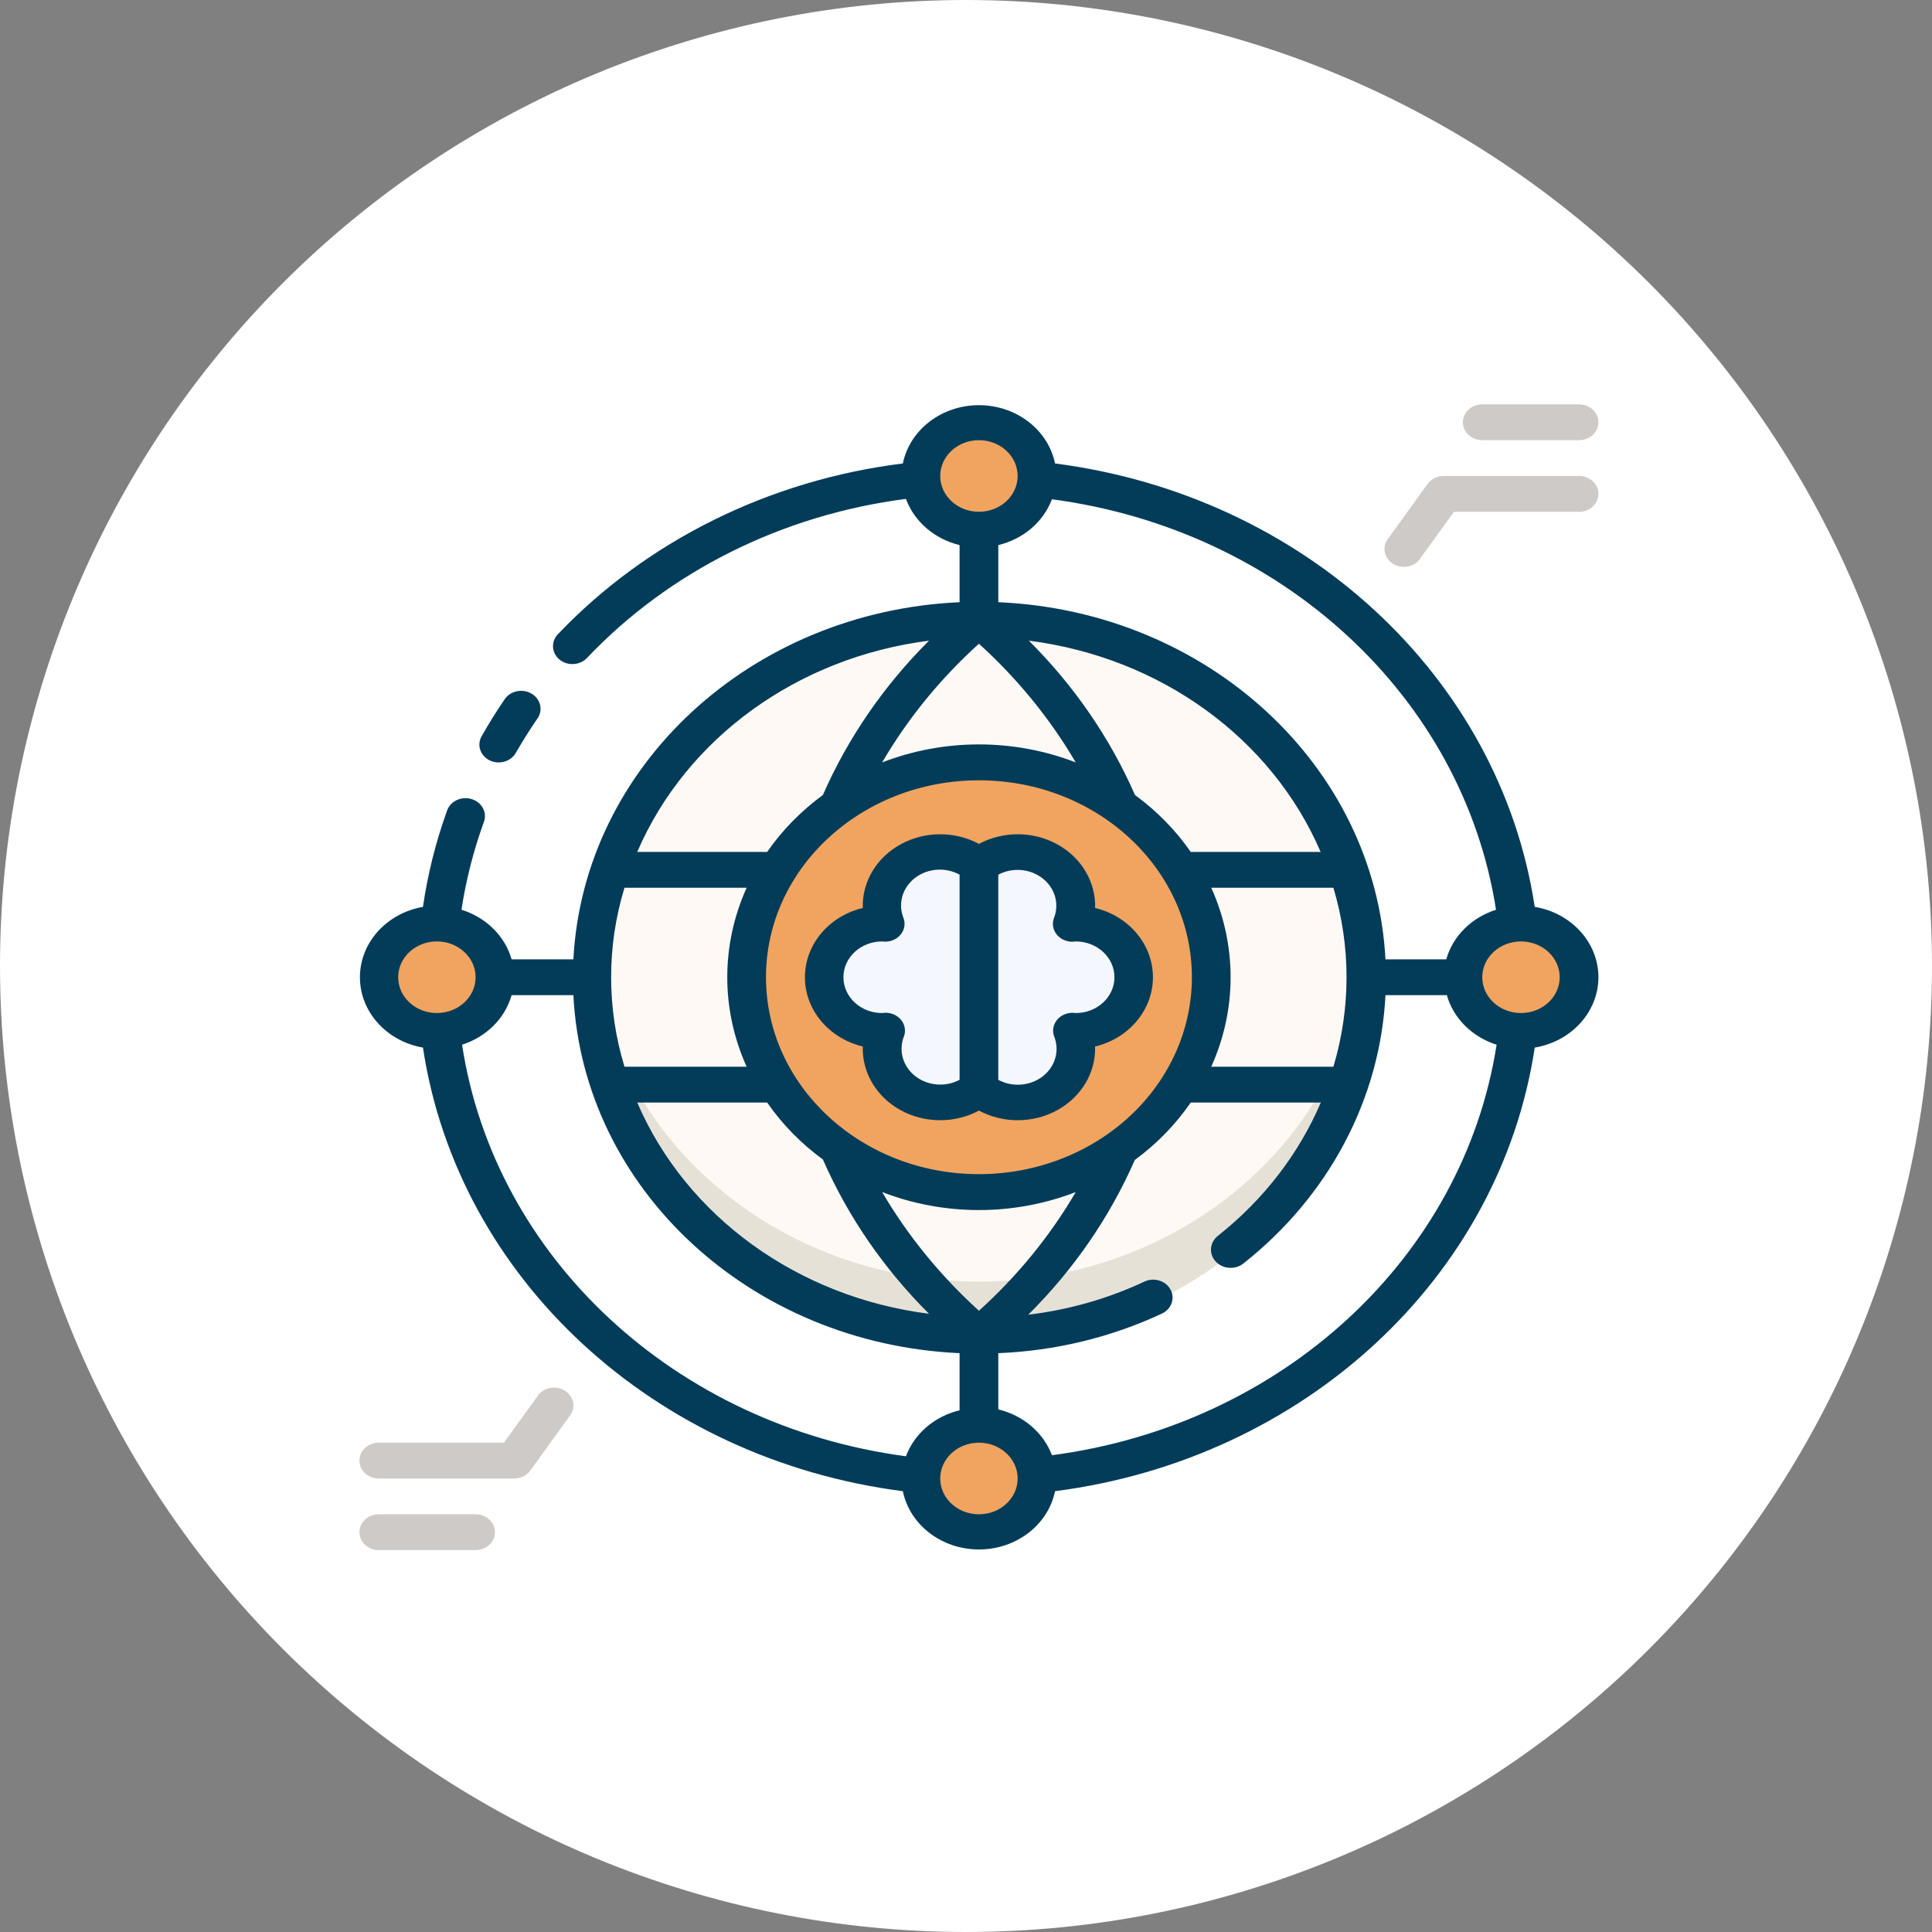
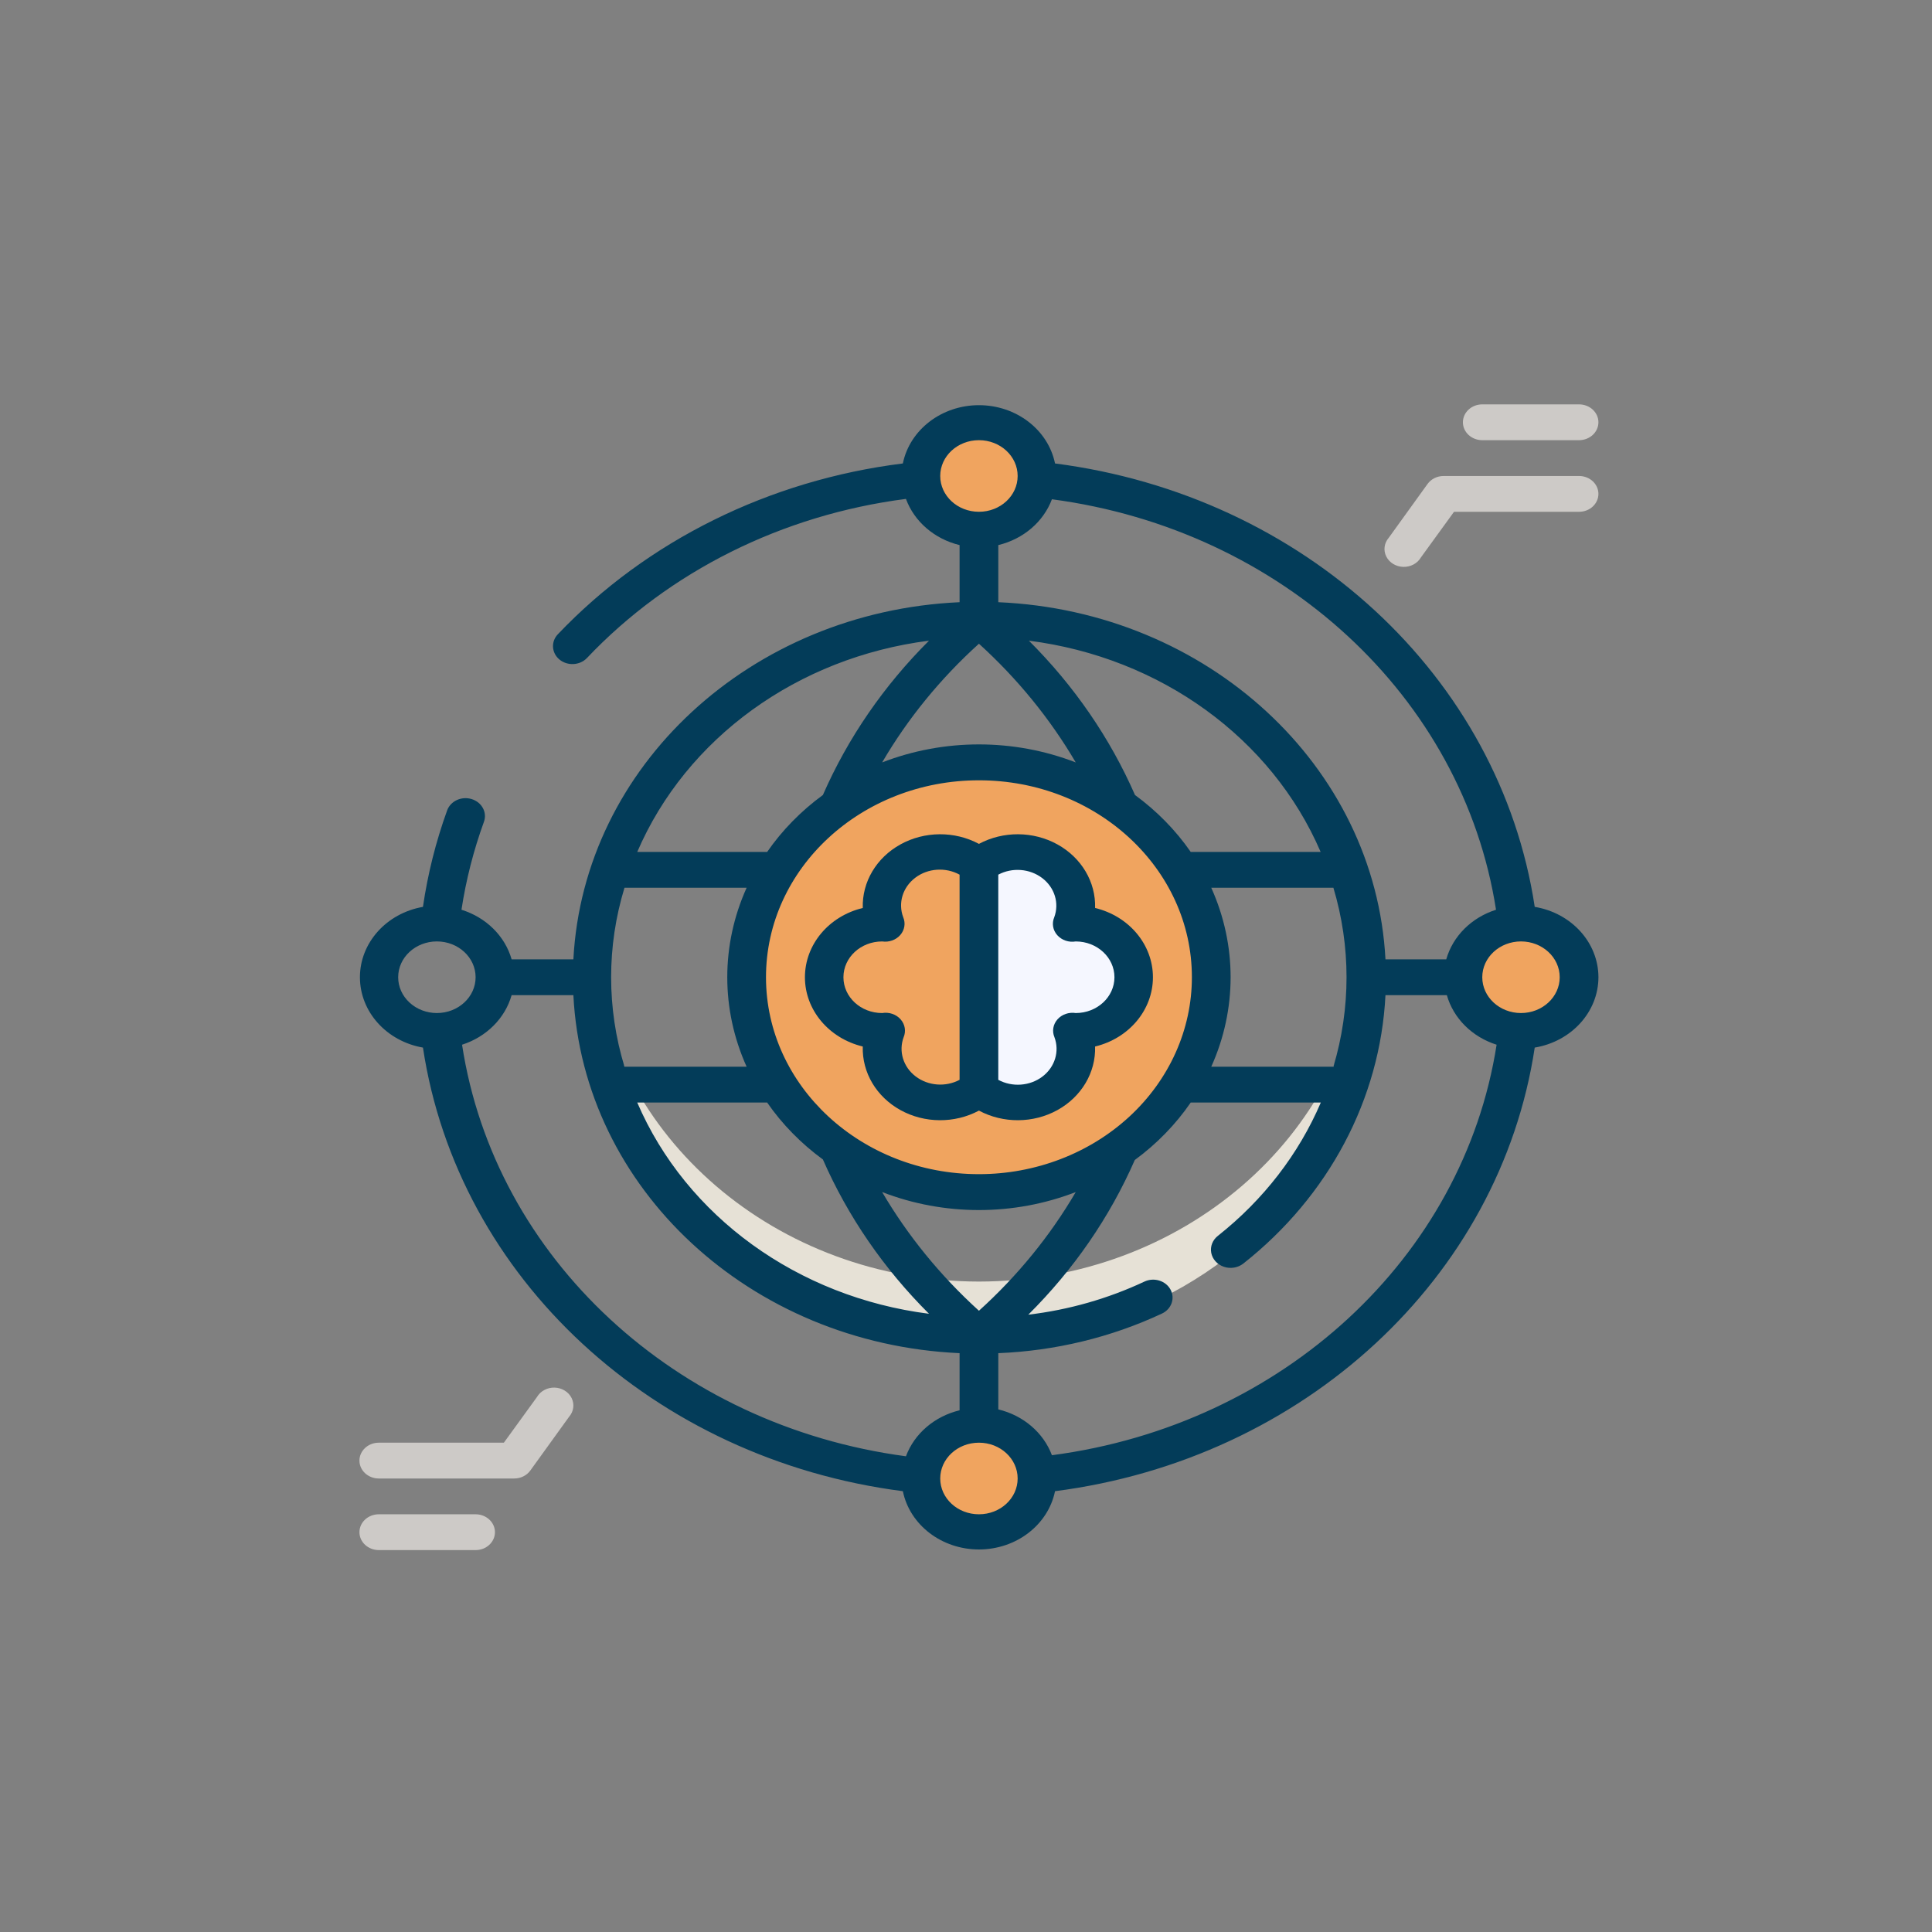
<svg xmlns="http://www.w3.org/2000/svg" width="86" height="86">
  <rect width="100%" height="100%" fill="#808080" stroke="none" />
-   <path fill="white" d="M86 43Q86 44.056 85.948 45.11Q85.896 46.164 85.793 47.215Q85.689 48.265 85.535 49.309Q85.38 50.354 85.174 51.389Q84.968 52.424 84.711 53.448Q84.455 54.472 84.148 55.482Q83.842 56.492 83.486 57.486Q83.131 58.48 82.727 59.455Q82.323 60.431 81.872 61.385Q81.42 62.339 80.923 63.27Q80.425 64.201 79.882 65.106Q79.34 66.012 78.753 66.89Q78.167 67.767 77.538 68.615Q76.909 69.463 76.239 70.279Q75.57 71.095 74.861 71.877Q74.152 72.659 73.406 73.406Q72.659 74.152 71.877 74.861Q71.095 75.57 70.279 76.239Q69.463 76.909 68.615 77.538Q67.767 78.167 66.89 78.753Q66.012 79.34 65.106 79.882Q64.201 80.425 63.27 80.923Q62.339 81.42 61.385 81.872Q60.431 82.323 59.455 82.727Q58.48 83.131 57.486 83.486Q56.492 83.842 55.482 84.148Q54.472 84.455 53.448 84.711Q52.424 84.968 51.389 85.174Q50.354 85.38 49.309 85.535Q48.265 85.689 47.215 85.793Q46.164 85.896 45.11 85.948Q44.056 86 43 86Q41.944 86 40.89 85.948Q39.836 85.896 38.785 85.793Q37.735 85.689 36.691 85.535Q35.646 85.38 34.611 85.174Q33.576 84.968 32.552 84.711Q31.528 84.455 30.518 84.148Q29.508 83.842 28.514 83.486Q27.52 83.131 26.545 82.727Q25.569 82.323 24.615 81.872Q23.661 81.42 22.73 80.923Q21.799 80.425 20.894 79.882Q19.988 79.34 19.11 78.753Q18.233 78.167 17.385 77.538Q16.537 76.909 15.721 76.239Q14.905 75.57 14.123 74.861Q13.341 74.152 12.594 73.406Q11.848 72.659 11.139 71.877Q10.43 71.095 9.761 70.279Q9.091 69.463 8.462 68.615Q7.833 67.767 7.247 66.89Q6.66 66.012 6.118 65.106Q5.575 64.201 5.077 63.27Q4.58 62.339 4.128 61.385Q3.677 60.431 3.273 59.455Q2.869 58.48 2.514 57.486Q2.158 56.492 1.852 55.482Q1.545 54.472 1.289 53.448Q1.032 52.424 0.826 51.389Q0.62 50.354 0.465 49.309Q0.311 48.265 0.207 47.215Q0.104 46.164 0.052 45.11Q0 44.056 0 43Q0 41.944 0.052 40.89Q0.104 39.836 0.207 38.785Q0.311 37.735 0.465 36.691Q0.62 35.646 0.826 34.611Q1.032 33.576 1.289 32.552Q1.545 31.528 1.852 30.518Q2.158 29.508 2.514 28.514Q2.869 27.52 3.273 26.545Q3.677 25.569 4.128 24.615Q4.58 23.661 5.077 22.73Q5.575 21.799 6.118 20.894Q6.66 19.988 7.247 19.11Q7.833 18.233 8.462 17.385Q9.091 16.537 9.761 15.721Q10.43 14.905 11.139 14.123Q11.848 13.341 12.594 12.594Q13.341 11.848 14.123 11.139Q14.905 10.43 15.721 9.761Q16.537 9.091 17.385 8.462Q18.233 7.833 19.11 7.247Q19.988 6.66 20.894 6.118Q21.799 5.575 22.73 5.077Q23.661 4.58 24.615 4.128Q25.569 3.677 26.545 3.273Q27.52 2.869 28.514 2.514Q29.508 2.158 30.518 1.852Q31.528 1.545 32.552 1.289Q33.576 1.032 34.611 0.826Q35.646 0.62 36.691 0.465Q37.735 0.311 38.785 0.207Q39.836 0.104 40.89 0.052Q41.944 0 43 0Q44.056 0 45.11 0.052Q46.164 0.104 47.215 0.207Q48.265 0.311 49.309 0.465Q50.354 0.62 51.389 0.826Q52.424 1.032 53.448 1.289Q54.472 1.545 55.482 1.852Q56.492 2.158 57.486 2.514Q58.48 2.869 59.455 3.273Q60.431 3.677 61.385 4.128Q62.339 4.58 63.27 5.077Q64.201 5.575 65.106 6.118Q66.012 6.66 66.89 7.247Q67.767 7.833 68.615 8.462Q69.463 9.091 70.279 9.761Q71.095 10.43 71.877 11.139Q72.659 11.848 73.406 12.594Q74.152 13.341 74.861 14.123Q75.57 14.905 76.239 15.721Q76.909 16.537 77.538 17.385Q78.167 18.233 78.753 19.11Q79.34 19.988 79.882 20.894Q80.425 21.799 80.923 22.73Q81.42 23.661 81.872 24.615Q82.323 25.569 82.727 26.545Q83.131 27.52 83.486 28.514Q83.842 29.508 84.148 30.518Q84.455 31.528 84.711 32.552Q84.968 33.576 85.174 34.611Q85.38 35.646 85.535 36.691Q85.689 37.735 85.793 38.785Q85.896 39.836 85.948 40.89Q86 41.944 86 43Z" />
-   <path fill="#FFF9F5" transform="translate(26.341 27.562)" d="M34.469 15.938Q34.469 16.329 34.449 16.72Q34.428 17.11 34.386 17.5Q34.345 17.889 34.283 18.276Q34.221 18.663 34.138 19.047Q34.056 19.43 33.953 19.81Q33.85 20.19 33.727 20.564Q33.605 20.938 33.462 21.307Q33.319 21.675 33.158 22.037Q32.996 22.398 32.815 22.752Q32.634 23.105 32.434 23.45Q32.235 23.795 32.017 24.131Q31.8 24.467 31.565 24.792Q31.33 25.117 31.078 25.431Q30.826 25.746 30.557 26.048Q30.289 26.351 30.005 26.64Q29.721 26.93 29.422 27.207Q29.122 27.484 28.809 27.746Q28.495 28.009 28.168 28.257Q27.841 28.506 27.501 28.739Q27.162 28.972 26.81 29.189Q26.458 29.406 26.095 29.608Q25.732 29.809 25.359 29.993Q24.986 30.178 24.604 30.345Q24.221 30.512 23.83 30.662Q23.439 30.812 23.041 30.943Q22.643 31.075 22.238 31.189Q21.833 31.302 21.422 31.397Q21.012 31.492 20.597 31.569Q20.182 31.645 19.764 31.703Q19.345 31.76 18.924 31.798Q18.503 31.837 18.08 31.856Q17.658 31.875 17.235 31.875Q16.812 31.875 16.389 31.856Q15.966 31.837 15.545 31.798Q15.124 31.76 14.706 31.702Q14.287 31.645 13.872 31.569Q13.457 31.492 13.047 31.397Q12.637 31.302 12.232 31.189Q11.827 31.075 11.429 30.943Q11.03 30.812 10.639 30.662Q10.248 30.512 9.866 30.345Q9.483 30.178 9.11 29.993Q8.737 29.809 8.374 29.608Q8.011 29.406 7.66 29.189Q7.308 28.972 6.968 28.739Q6.628 28.506 6.301 28.257Q5.974 28.009 5.661 27.746Q5.347 27.484 5.048 27.207Q4.749 26.93 4.465 26.64Q4.181 26.351 3.912 26.048Q3.644 25.746 3.392 25.431Q3.14 25.117 2.905 24.792Q2.67 24.467 2.452 24.131Q2.234 23.795 2.035 23.45Q1.836 23.105 1.655 22.752Q1.474 22.398 1.312 22.037Q1.15 21.675 1.007 21.307Q0.865 20.938 0.742 20.564Q0.619 20.19 0.517 19.81Q0.414 19.43 0.331 19.047Q0.249 18.663 0.187 18.276Q0.124 17.889 0.083 17.5Q0.042 17.11 0.021 16.72Q0 16.329 0 15.938Q0 15.546 0.021 15.155Q0.042 14.765 0.083 14.375Q0.124 13.986 0.187 13.599Q0.249 13.212 0.331 12.828Q0.414 12.445 0.517 12.065Q0.619 11.685 0.742 11.311Q0.865 10.937 1.007 10.568Q1.15 10.2 1.312 9.838Q1.474 9.477 1.655 9.123Q1.836 8.77 2.035 8.425Q2.234 8.08 2.452 7.744Q2.67 7.408 2.905 7.083Q3.14 6.758 3.392 6.444Q3.644 6.129 3.912 5.827Q4.181 5.524 4.465 5.235Q4.749 4.945 5.048 4.668Q5.347 4.391 5.661 4.129Q5.974 3.866 6.301 3.618Q6.628 3.369 6.968 3.136Q7.308 2.903 7.66 2.686Q8.011 2.469 8.374 2.267Q8.737 2.066 9.11 1.882Q9.483 1.697 9.866 1.53Q10.248 1.363 10.639 1.213Q11.03 1.063 11.429 0.932Q11.827 0.8 12.232 0.686Q12.637 0.573 13.047 0.478Q13.457 0.383 13.872 0.306Q14.287 0.23 14.706 0.172Q15.124 0.115 15.545 0.077Q15.966 0.038 16.389 0.019Q16.812 0 17.235 0Q17.658 0 18.08 0.019Q18.503 0.038 18.924 0.077Q19.345 0.115 19.764 0.172Q20.182 0.23 20.597 0.306Q21.012 0.383 21.422 0.478Q21.833 0.573 22.238 0.686Q22.643 0.8 23.041 0.932Q23.439 1.063 23.83 1.213Q24.221 1.363 24.604 1.53Q24.986 1.697 25.359 1.882Q25.732 2.066 26.095 2.267Q26.458 2.469 26.81 2.686Q27.162 2.903 27.501 3.136Q27.841 3.369 28.168 3.618Q28.495 3.866 28.809 4.129Q29.122 4.391 29.422 4.668Q29.721 4.945 30.005 5.235Q30.289 5.524 30.557 5.827Q30.826 6.129 31.078 6.444Q31.33 6.758 31.565 7.083Q31.8 7.408 32.017 7.744Q32.235 8.08 32.434 8.425Q32.634 8.77 32.815 9.123Q32.996 9.477 33.158 9.838Q33.319 10.2 33.462 10.568Q33.605 10.937 33.727 11.311Q33.85 11.685 33.953 12.065Q34.056 12.445 34.138 12.828Q34.221 13.212 34.283 13.599Q34.345 13.986 34.386 14.375Q34.428 14.765 34.449 15.155Q34.469 15.546 34.469 15.938Z" />
  <path fill="#E6E1D6" transform="translate(26.341 42.305)" d="M17.235 14.742C8.226 14.732 0.745 8.308 0.069 0C-0.514 6.011 2.624 11.811 8.176 14.983C13.728 18.155 20.742 18.155 26.294 14.983C31.846 11.811 34.984 6.011 34.401 0C33.725 8.308 26.244 14.732 17.235 14.742Z" />
  <path fill="#F0A45F" transform="translate(33.235 33.938)" d="M20.682 9.562Q20.682 9.797 20.669 10.032Q20.657 10.266 20.632 10.5Q20.607 10.733 20.57 10.966Q20.533 11.198 20.483 11.428Q20.433 11.658 20.372 11.886Q20.31 12.114 20.236 12.338Q20.163 12.563 20.077 12.784Q19.992 13.005 19.895 13.222Q19.797 13.439 19.689 13.651Q19.58 13.863 19.461 14.07Q19.341 14.277 19.21 14.479Q19.08 14.68 18.939 14.875Q18.798 15.07 18.647 15.259Q18.495 15.447 18.334 15.629Q18.173 15.81 18.003 15.984Q17.832 16.158 17.653 16.324Q17.473 16.49 17.285 16.648Q17.097 16.805 16.901 16.954Q16.705 17.103 16.501 17.243Q16.297 17.383 16.086 17.513Q15.875 17.644 15.657 17.765Q15.439 17.885 15.215 17.996Q14.992 18.107 14.762 18.207Q14.533 18.307 14.298 18.397Q14.064 18.487 13.825 18.566Q13.586 18.645 13.343 18.713Q13.1 18.781 12.853 18.838Q12.607 18.895 12.358 18.941Q12.109 18.987 11.858 19.022Q11.607 19.056 11.354 19.079Q11.102 19.102 10.848 19.113Q10.595 19.125 10.341 19.125Q10.087 19.125 9.833 19.113Q9.58 19.102 9.327 19.079Q9.075 19.056 8.824 19.021Q8.572 18.987 8.323 18.941Q8.074 18.895 7.828 18.838Q7.582 18.781 7.339 18.713Q7.096 18.645 6.857 18.566Q6.618 18.487 6.384 18.397Q6.149 18.307 5.92 18.207Q5.69 18.107 5.466 17.996Q5.242 17.885 5.025 17.765Q4.807 17.644 4.596 17.513Q4.385 17.383 4.181 17.243Q3.977 17.103 3.781 16.954Q3.584 16.805 3.396 16.648Q3.208 16.49 3.029 16.324Q2.849 16.158 2.679 15.984Q2.508 15.81 2.347 15.629Q2.186 15.447 2.035 15.259Q1.884 15.07 1.743 14.875Q1.602 14.68 1.471 14.479Q1.341 14.277 1.221 14.07Q1.101 13.863 0.993 13.651Q0.884 13.439 0.787 13.222Q0.69 13.005 0.604 12.784Q0.519 12.563 0.445 12.338Q0.372 12.114 0.31 11.886Q0.248 11.658 0.199 11.428Q0.149 11.198 0.112 10.966Q0.075 10.733 0.05 10.5Q0.025 10.266 0.012 10.032Q0 9.797 0 9.562Q0 9.328 0.012 9.093Q0.025 8.859 0.05 8.625Q0.075 8.392 0.112 8.159Q0.149 7.927 0.199 7.697Q0.248 7.467 0.31 7.239Q0.372 7.011 0.445 6.787Q0.519 6.562 0.604 6.341Q0.69 6.12 0.787 5.903Q0.884 5.686 0.993 5.474Q1.101 5.262 1.221 5.055Q1.341 4.848 1.471 4.646Q1.602 4.445 1.743 4.25Q1.884 4.055 2.035 3.866Q2.186 3.678 2.347 3.496Q2.508 3.315 2.679 3.141Q2.849 2.967 3.029 2.801Q3.208 2.635 3.396 2.477Q3.584 2.32 3.781 2.171Q3.977 2.022 4.181 1.882Q4.385 1.742 4.596 1.612Q4.807 1.481 5.025 1.36Q5.242 1.24 5.466 1.129Q5.69 1.018 5.92 0.918Q6.149 0.818 6.384 0.728Q6.618 0.638 6.857 0.559Q7.096 0.48 7.339 0.412Q7.582 0.344 7.828 0.287Q8.074 0.23 8.323 0.184Q8.572 0.138 8.824 0.103Q9.075 0.069 9.327 0.046Q9.58 0.023 9.833 0.012Q10.087 0 10.341 0Q10.595 0 10.848 0.012Q11.102 0.023 11.354 0.046Q11.607 0.069 11.858 0.103Q12.109 0.138 12.358 0.184Q12.607 0.23 12.853 0.287Q13.1 0.344 13.343 0.412Q13.586 0.48 13.825 0.559Q14.064 0.638 14.298 0.728Q14.533 0.818 14.762 0.918Q14.992 1.018 15.215 1.129Q15.439 1.24 15.657 1.36Q15.875 1.481 16.086 1.612Q16.297 1.742 16.501 1.882Q16.705 2.022 16.901 2.171Q17.097 2.32 17.285 2.477Q17.473 2.635 17.653 2.801Q17.832 2.967 18.003 3.141Q18.173 3.315 18.334 3.496Q18.495 3.678 18.647 3.866Q18.798 4.055 18.939 4.25Q19.08 4.445 19.21 4.646Q19.341 4.848 19.461 5.055Q19.58 5.262 19.689 5.474Q19.797 5.686 19.895 5.903Q19.992 6.12 20.077 6.341Q20.163 6.562 20.236 6.787Q20.31 7.011 20.372 7.239Q20.433 7.467 20.483 7.697Q20.533 7.927 20.57 8.159Q20.607 8.392 20.632 8.625Q20.657 8.859 20.669 9.093Q20.682 9.328 20.682 9.562Z" />
  <path fill="#F0A45F" transform="translate(40.99 18.797)" d="M5.17 2.391Q5.17 2.508 5.158 2.625Q5.146 2.742 5.121 2.857Q5.096 2.972 5.059 3.085Q5.022 3.197 4.974 3.305Q4.925 3.414 4.865 3.518Q4.805 3.621 4.735 3.719Q4.664 3.816 4.584 3.907Q4.503 3.998 4.413 4.081Q4.323 4.164 4.225 4.239Q4.127 4.313 4.021 4.378Q3.916 4.444 3.804 4.499Q3.692 4.554 3.575 4.599Q3.457 4.644 3.336 4.678Q3.214 4.712 3.09 4.735Q2.965 4.758 2.839 4.77Q2.712 4.781 2.585 4.781Q2.458 4.781 2.332 4.77Q2.205 4.758 2.081 4.735Q1.956 4.712 1.835 4.678Q1.713 4.644 1.596 4.599Q1.479 4.554 1.367 4.499Q1.255 4.444 1.149 4.378Q1.043 4.313 0.945 4.239Q0.847 4.164 0.757 4.081Q0.667 3.998 0.587 3.907Q0.506 3.816 0.436 3.719Q0.365 3.621 0.305 3.518Q0.245 3.414 0.197 3.305Q0.148 3.197 0.111 3.085Q0.074 2.972 0.05 2.857Q0.025 2.742 0.012 2.625Q0 2.508 0 2.391Q0 2.273 0.012 2.156Q0.025 2.039 0.05 1.924Q0.074 1.809 0.111 1.697Q0.148 1.584 0.197 1.476Q0.245 1.367 0.305 1.264Q0.365 1.16 0.436 1.062Q0.506 0.965 0.587 0.874Q0.667 0.783 0.757 0.7Q0.847 0.617 0.945 0.543Q1.043 0.468 1.149 0.403Q1.255 0.338 1.367 0.282Q1.479 0.227 1.596 0.182Q1.713 0.137 1.835 0.103Q1.956 0.069 2.081 0.046Q2.205 0.023 2.332 0.012Q2.458 0 2.585 0Q2.712 0 2.839 0.012Q2.965 0.023 3.09 0.046Q3.214 0.069 3.336 0.103Q3.457 0.137 3.575 0.182Q3.692 0.227 3.804 0.282Q3.916 0.338 4.021 0.403Q4.127 0.468 4.225 0.543Q4.323 0.617 4.413 0.7Q4.503 0.783 4.584 0.874Q4.664 0.965 4.735 1.062Q4.805 1.16 4.865 1.264Q4.925 1.367 4.974 1.476Q5.022 1.584 5.059 1.697Q5.096 1.809 5.121 1.924Q5.146 2.039 5.158 2.156Q5.17 2.273 5.17 2.391Z" />
-   <path fill="#F0A45F" transform="translate(16.862 41.109)" d="M5.17 2.391Q5.17 2.508 5.158 2.625Q5.146 2.742 5.121 2.857Q5.096 2.972 5.059 3.085Q5.022 3.197 4.974 3.305Q4.925 3.414 4.865 3.518Q4.805 3.621 4.735 3.719Q4.664 3.816 4.584 3.907Q4.503 3.998 4.413 4.081Q4.323 4.164 4.225 4.239Q4.127 4.313 4.021 4.378Q3.916 4.444 3.804 4.499Q3.692 4.554 3.575 4.599Q3.457 4.644 3.336 4.678Q3.214 4.712 3.09 4.735Q2.965 4.758 2.839 4.77Q2.712 4.781 2.585 4.781Q2.458 4.781 2.332 4.77Q2.205 4.758 2.081 4.735Q1.956 4.712 1.835 4.678Q1.713 4.644 1.596 4.599Q1.479 4.554 1.367 4.499Q1.255 4.444 1.149 4.378Q1.043 4.313 0.945 4.239Q0.847 4.164 0.757 4.081Q0.667 3.998 0.587 3.907Q0.506 3.816 0.436 3.719Q0.365 3.621 0.305 3.518Q0.245 3.414 0.197 3.305Q0.148 3.197 0.111 3.085Q0.074 2.972 0.05 2.857Q0.025 2.742 0.012 2.625Q0 2.508 0 2.391Q0 2.273 0.012 2.156Q0.025 2.039 0.05 1.924Q0.074 1.809 0.111 1.697Q0.148 1.584 0.197 1.476Q0.245 1.367 0.305 1.264Q0.365 1.16 0.436 1.062Q0.506 0.965 0.587 0.874Q0.667 0.783 0.757 0.7Q0.847 0.617 0.945 0.543Q1.043 0.468 1.149 0.403Q1.255 0.338 1.367 0.282Q1.479 0.227 1.596 0.182Q1.713 0.137 1.835 0.103Q1.956 0.069 2.081 0.046Q2.205 0.023 2.332 0.012Q2.458 0 2.585 0Q2.712 0 2.839 0.012Q2.965 0.023 3.09 0.046Q3.214 0.069 3.336 0.103Q3.457 0.137 3.575 0.182Q3.692 0.227 3.804 0.282Q3.916 0.338 4.021 0.403Q4.127 0.468 4.225 0.543Q4.323 0.617 4.413 0.7Q4.503 0.783 4.584 0.874Q4.664 0.965 4.735 1.062Q4.805 1.16 4.865 1.264Q4.925 1.367 4.974 1.476Q5.022 1.584 5.059 1.697Q5.096 1.809 5.121 1.924Q5.146 2.039 5.158 2.156Q5.17 2.273 5.17 2.391Z" />
  <path fill="#F0A45F" transform="translate(40.99 63.422)" d="M5.17 2.391Q5.17 2.508 5.158 2.625Q5.146 2.742 5.121 2.857Q5.096 2.972 5.059 3.085Q5.022 3.197 4.974 3.305Q4.925 3.414 4.865 3.518Q4.805 3.621 4.735 3.719Q4.664 3.816 4.584 3.907Q4.503 3.998 4.413 4.081Q4.323 4.164 4.225 4.239Q4.127 4.313 4.021 4.378Q3.916 4.444 3.804 4.499Q3.692 4.554 3.575 4.599Q3.457 4.644 3.336 4.678Q3.214 4.712 3.09 4.735Q2.965 4.758 2.839 4.77Q2.712 4.781 2.585 4.781Q2.458 4.781 2.332 4.77Q2.205 4.758 2.081 4.735Q1.956 4.712 1.835 4.678Q1.713 4.644 1.596 4.599Q1.479 4.554 1.367 4.499Q1.255 4.444 1.149 4.378Q1.043 4.313 0.945 4.239Q0.847 4.164 0.757 4.081Q0.667 3.998 0.587 3.907Q0.506 3.816 0.436 3.719Q0.365 3.621 0.305 3.518Q0.245 3.414 0.197 3.305Q0.148 3.197 0.111 3.085Q0.074 2.972 0.05 2.857Q0.025 2.742 0.012 2.625Q0 2.508 0 2.391Q0 2.273 0.012 2.156Q0.025 2.039 0.05 1.924Q0.074 1.809 0.111 1.697Q0.148 1.584 0.197 1.476Q0.245 1.367 0.305 1.264Q0.365 1.16 0.436 1.062Q0.506 0.965 0.587 0.874Q0.667 0.783 0.757 0.7Q0.847 0.617 0.945 0.543Q1.043 0.468 1.149 0.403Q1.255 0.338 1.367 0.282Q1.479 0.227 1.596 0.182Q1.713 0.137 1.835 0.103Q1.956 0.069 2.081 0.046Q2.205 0.023 2.332 0.012Q2.458 0 2.585 0Q2.712 0 2.839 0.012Q2.965 0.023 3.09 0.046Q3.214 0.069 3.336 0.103Q3.457 0.137 3.575 0.182Q3.692 0.227 3.804 0.282Q3.916 0.338 4.021 0.403Q4.127 0.468 4.225 0.543Q4.323 0.617 4.413 0.7Q4.503 0.783 4.584 0.874Q4.664 0.965 4.735 1.062Q4.805 1.16 4.865 1.264Q4.925 1.367 4.974 1.476Q5.022 1.584 5.059 1.697Q5.096 1.809 5.121 1.924Q5.146 2.039 5.158 2.156Q5.17 2.273 5.17 2.391Z" />
  <path fill="#F0A45F" transform="translate(65.119 41.109)" d="M5.17 2.391Q5.17 2.508 5.158 2.625Q5.146 2.742 5.121 2.857Q5.096 2.972 5.059 3.085Q5.022 3.197 4.974 3.305Q4.925 3.414 4.865 3.518Q4.805 3.621 4.735 3.719Q4.664 3.816 4.584 3.907Q4.503 3.998 4.413 4.081Q4.323 4.164 4.225 4.239Q4.127 4.313 4.021 4.378Q3.916 4.444 3.804 4.499Q3.692 4.554 3.575 4.599Q3.457 4.644 3.336 4.678Q3.214 4.712 3.09 4.735Q2.965 4.758 2.839 4.77Q2.712 4.781 2.585 4.781Q2.458 4.781 2.332 4.77Q2.205 4.758 2.081 4.735Q1.956 4.712 1.835 4.678Q1.713 4.644 1.596 4.599Q1.479 4.554 1.367 4.499Q1.255 4.444 1.149 4.378Q1.043 4.313 0.945 4.239Q0.847 4.164 0.757 4.081Q0.667 3.998 0.587 3.907Q0.506 3.816 0.436 3.719Q0.365 3.621 0.305 3.518Q0.245 3.414 0.197 3.305Q0.148 3.197 0.111 3.085Q0.074 2.972 0.05 2.857Q0.025 2.742 0.012 2.625Q0 2.508 0 2.391Q0 2.273 0.012 2.156Q0.025 2.039 0.05 1.924Q0.074 1.809 0.111 1.697Q0.148 1.584 0.197 1.476Q0.245 1.367 0.305 1.264Q0.365 1.16 0.436 1.062Q0.506 0.965 0.587 0.874Q0.667 0.783 0.757 0.7Q0.847 0.617 0.945 0.543Q1.043 0.468 1.149 0.403Q1.255 0.338 1.367 0.282Q1.479 0.227 1.596 0.182Q1.713 0.137 1.835 0.103Q1.956 0.069 2.081 0.046Q2.205 0.023 2.332 0.012Q2.458 0 2.585 0Q2.712 0 2.839 0.012Q2.965 0.023 3.09 0.046Q3.214 0.069 3.336 0.103Q3.457 0.137 3.575 0.182Q3.692 0.227 3.804 0.282Q3.916 0.338 4.021 0.403Q4.127 0.468 4.225 0.543Q4.323 0.617 4.413 0.7Q4.503 0.783 4.584 0.874Q4.664 0.965 4.735 1.062Q4.805 1.16 4.865 1.264Q4.925 1.367 4.974 1.476Q5.022 1.584 5.059 1.697Q5.096 1.809 5.121 1.924Q5.146 2.039 5.158 2.156Q5.17 2.273 5.17 2.391Z" />
-   <path fill="#F5F7FF" transform="translate(36.682 37.938)" d="M6.894 0.598L6.894 10.527C6.421 10.921 5.807 11.139 5.17 11.141C4.332 11.138 3.548 10.761 3.065 10.127C2.582 9.494 2.461 8.684 2.74 7.953L2.585 7.953C1.157 7.953 0 6.883 0 5.562C0 4.242 1.157 3.172 2.585 3.172L2.74 3.172C2.357 2.146 2.769 1.009 3.744 0.405C4.72 -0.2 6.013 -0.12 6.894 0.598Z" />
-   <path fill="#F5F7FF" transform="translate(43.576 37.938)" d="M0 0.598L0 10.527C0.473 10.921 1.087 11.139 1.723 11.141C2.561 11.138 3.346 10.761 3.829 10.127C4.312 9.494 4.433 8.684 4.154 7.953L4.309 7.953C5.736 7.953 6.894 6.883 6.894 5.562C6.894 4.242 5.736 3.172 4.309 3.172L4.154 3.172C4.537 2.146 4.125 1.009 3.149 0.405C2.174 -0.2 0.881 -0.12 0 0.598Z" />
-   <path fill="#033C59" transform="translate(21.339 30.751)" d="M0.461 3.098C0.664 3.196 0.901 3.215 1.119 3.15C1.338 3.086 1.519 2.944 1.624 2.756C1.926 2.238 2.245 1.72 2.589 1.226C2.712 1.047 2.752 0.831 2.702 0.625C2.652 0.418 2.515 0.239 2.322 0.126C1.922 -0.111 1.39 -0.004 1.133 0.365C0.762 0.907 0.418 1.457 0.099 2.023C-0.122 2.412 0.04 2.894 0.461 3.098Z" />
+   <path fill="#F5F7FF" transform="translate(43.576 37.938)" d="M0 0.598L0 10.527C2.561 11.138 3.346 10.761 3.829 10.127C4.312 9.494 4.433 8.684 4.154 7.953L4.309 7.953C5.736 7.953 6.894 6.883 6.894 5.562C6.894 4.242 5.736 3.172 4.309 3.172L4.154 3.172C4.537 2.146 4.125 1.009 3.149 0.405C2.174 -0.2 0.881 -0.12 0 0.598Z" />
  <path fill="#033C59" transform="translate(16.022 18.036)" d="M55.13 25.464C55.127 23.924 53.934 22.606 52.294 22.332C50.743 12.081 42.027 4.024 30.941 2.594C30.632 1.089 29.21 0 27.554 0C25.898 0 24.476 1.089 24.167 2.594C18.225 3.334 12.772 6.034 8.811 10.196C8.495 10.526 8.528 11.031 8.884 11.324C9.241 11.616 9.787 11.586 10.104 11.256C13.764 7.394 18.805 4.88 24.305 4.172C24.678 5.184 25.574 5.956 26.692 6.228L26.692 8.77C17.392 9.19 9.955 16.067 9.501 24.667L6.752 24.667C6.456 23.631 5.618 22.802 4.52 22.46C4.722 21.13 5.057 19.82 5.519 18.547C5.672 18.129 5.429 17.676 4.976 17.535C4.524 17.394 4.034 17.619 3.882 18.037C3.377 19.434 3.017 20.872 2.805 22.332C1.178 22.618 0 23.933 0 25.464C0 26.996 1.178 28.311 2.805 28.596C4.354 38.853 13.075 46.914 24.167 48.342C24.476 49.847 25.898 50.936 27.554 50.936C29.21 50.936 30.632 49.847 30.941 48.342C42.03 46.911 50.746 38.85 52.294 28.596C53.934 28.322 55.127 27.004 55.13 25.464ZM50.571 22.46C49.48 22.807 48.649 23.635 48.356 24.667L45.65 24.667C45.194 16.053 37.732 9.17 28.416 8.77L28.416 6.228C29.53 5.959 30.425 5.194 30.803 4.188C41.047 5.547 49.096 12.987 50.571 22.46L50.571 22.46ZM11.776 21.48L17.213 21.48C16.064 24.03 16.064 26.898 17.213 29.448L11.776 29.448C10.983 26.843 10.983 24.085 11.776 21.48L11.776 21.48ZM18.127 31.042C18.796 32.008 19.635 32.865 20.608 33.576C21.718 36.112 23.318 38.44 25.331 40.445C19.486 39.703 14.525 36.111 12.344 31.042L18.127 31.042ZM23.245 35.027C26.002 36.095 29.106 36.095 31.863 35.027C30.722 36.978 29.27 38.759 27.554 40.31C25.842 38.757 24.39 36.976 23.245 35.027L23.245 35.027ZM27.554 34.23C22.319 34.23 18.075 30.305 18.075 25.464C18.075 20.623 22.319 16.698 27.554 16.698C32.789 16.698 37.033 20.623 37.033 25.464C37.033 27.789 36.034 30.018 34.257 31.662C32.479 33.306 30.068 34.23 27.554 34.23ZM34.5 17.352C33.39 14.816 31.79 12.488 29.777 10.483C35.622 11.225 40.583 14.817 42.764 19.886L36.981 19.886C36.312 18.92 35.473 18.064 34.5 17.352L34.5 17.352ZM31.863 15.902C29.106 14.833 26.002 14.833 23.245 15.902C24.386 13.95 25.838 12.169 27.554 10.618C29.266 12.172 30.718 13.952 31.863 15.902L31.863 15.902ZM37.895 21.48L43.332 21.48C44.112 24.087 44.112 26.841 43.332 29.448L37.895 29.448C39.044 26.898 39.044 24.03 37.895 21.48L37.895 21.48ZM25.831 3.152C25.831 2.271 26.602 1.558 27.554 1.558C28.506 1.558 29.277 2.271 29.277 3.152C29.277 4.032 28.506 4.745 27.554 4.745C26.602 4.745 25.831 4.032 25.831 3.152ZM25.331 10.483C23.318 12.488 21.718 14.816 20.608 17.352C19.635 18.064 18.796 18.92 18.127 19.886L12.344 19.886C14.525 14.817 19.486 11.225 25.331 10.483L25.331 10.483ZM1.702 25.464C1.702 24.584 2.474 23.87 3.425 23.87C4.377 23.87 5.149 24.584 5.149 25.464C5.149 26.344 4.377 27.058 3.425 27.058C2.968 27.058 2.53 26.89 2.207 26.591C1.883 26.292 1.702 25.887 1.702 25.464ZM4.546 28.468C5.633 28.119 6.461 27.291 6.752 26.261L9.501 26.261C9.934 34.876 17.377 41.777 26.692 42.198L26.692 44.741C25.576 45.011 24.68 45.779 24.305 46.788C14.048 45.42 5.998 37.957 4.546 28.468ZM27.554 49.37C26.602 49.37 25.831 48.657 25.831 47.777C25.831 46.896 26.602 46.183 27.554 46.183C28.506 46.183 29.277 46.896 29.277 47.777C29.277 48.657 28.506 49.37 27.554 49.37ZM30.803 46.741C30.425 45.735 29.53 44.969 28.416 44.701L28.416 42.198C30.951 42.096 33.433 41.496 35.697 40.437C36.123 40.239 36.295 39.759 36.081 39.366C35.867 38.972 35.348 38.813 34.922 39.011C33.302 39.772 31.553 40.271 29.751 40.485C31.772 38.477 33.379 36.143 34.491 33.6C35.47 32.882 36.311 32.017 36.981 31.042L42.772 31.042C41.791 33.333 40.221 35.368 38.196 36.971C37.956 37.156 37.841 37.445 37.894 37.73C37.948 38.015 38.161 38.252 38.455 38.352C38.748 38.452 39.077 38.399 39.317 38.214C43.124 35.211 45.417 30.884 45.65 26.261L48.382 26.261C48.674 27.293 49.506 28.122 50.597 28.468C49.119 37.948 41.057 45.391 30.803 46.741L30.803 46.741ZM51.683 27.058C50.731 27.058 49.959 26.344 49.959 25.464C49.959 24.584 50.731 23.87 51.683 23.87C52.634 23.87 53.406 24.584 53.406 25.464C53.406 26.344 52.634 27.058 51.683 27.058Z" />
  <path fill="#033C59" transform="translate(35.83 37.136)" d="M12.916 3.281C12.953 2.125 12.31 1.042 11.237 0.45C10.164 -0.142 8.828 -0.151 7.746 0.428C6.664 -0.151 5.328 -0.142 4.255 0.45C3.181 1.042 2.539 2.125 2.575 3.281C1.058 3.647 0 4.915 0 6.365C0 7.815 1.058 9.082 2.575 9.448C2.539 10.604 3.181 11.687 4.255 12.279C5.328 12.871 6.664 12.88 7.746 12.301C8.828 12.88 10.164 12.871 11.237 12.279C12.31 11.687 12.953 10.604 12.916 9.448C14.433 9.082 15.491 7.815 15.491 6.365C15.491 4.915 14.433 3.647 12.916 3.281L12.916 3.281ZM4.394 9.034C4.508 8.765 4.456 8.46 4.257 8.236C4.059 8.013 3.745 7.906 3.437 7.958C2.485 7.958 1.714 7.245 1.714 6.365C1.714 5.484 2.485 4.771 3.437 4.771C3.742 4.816 4.05 4.707 4.244 4.485C4.438 4.262 4.488 3.961 4.376 3.695C4.137 3.062 4.351 2.359 4.912 1.935C5.473 1.51 6.261 1.456 6.884 1.798L6.884 10.931C6.262 11.262 5.483 11.201 4.929 10.779C4.375 10.358 4.162 9.662 4.394 9.034L4.394 9.034ZM12.054 7.958C11.748 7.91 11.437 8.018 11.241 8.24C11.045 8.463 10.993 8.766 11.107 9.034C11.342 9.664 11.129 10.364 10.571 10.787C10.014 11.21 9.23 11.267 8.607 10.931L8.607 1.798C9.23 1.467 10.008 1.528 10.563 1.95C11.117 2.372 11.33 3.067 11.098 3.695C10.983 3.964 11.035 4.27 11.234 4.493C11.433 4.716 11.747 4.823 12.054 4.771C13.006 4.771 13.778 5.484 13.778 6.365C13.778 7.245 13.006 7.958 12.054 7.958Z" />
  <path fill="#CDCAC7" transform="translate(65.119 18)" d="M0.862 1.594L5.17 1.594C5.646 1.594 6.032 1.237 6.032 0.797C6.032 0.357 5.646 0 5.17 0L0.862 0C0.386 0 0 0.357 0 0.797C0 1.237 0.386 1.594 0.862 1.594Z" />
  <path fill="#CDCAC7" transform="translate(61.628 21.188)" d="M8.662 0L2.629 0C2.341 0.001 2.073 0.136 1.914 0.359L0.191 2.749C-0.014 2.985 -0.058 3.307 0.079 3.582C0.215 3.857 0.508 4.036 0.835 4.046C1.162 4.055 1.467 3.892 1.621 3.626L3.095 1.594L8.662 1.594C9.137 1.594 9.523 1.237 9.523 0.797C9.523 0.357 9.137 0 8.662 0Z" />
  <path fill="#CDCAC7" transform="translate(16 67.406)" d="M5.17 0L0.862 0C0.386 0 0 0.357 0 0.797C0 1.237 0.386 1.594 0.862 1.594L5.17 1.594C5.646 1.594 6.032 1.237 6.032 0.797C6.032 0.357 5.646 0 5.17 0Z" />
  <path fill="#CDCAC7" transform="translate(16 61.767)" d="M7.902 0.42L6.429 2.452L0.862 2.452C0.386 2.452 0 2.809 0 3.249C0 3.689 0.386 4.046 0.862 4.046L6.894 4.046C7.182 4.045 7.451 3.91 7.609 3.687L9.333 1.297C9.538 1.061 9.581 0.739 9.444 0.464C9.308 0.189 9.015 0.01 8.688 0C8.361 -0.009 8.057 0.154 7.902 0.42L7.902 0.42Z" />
</svg>